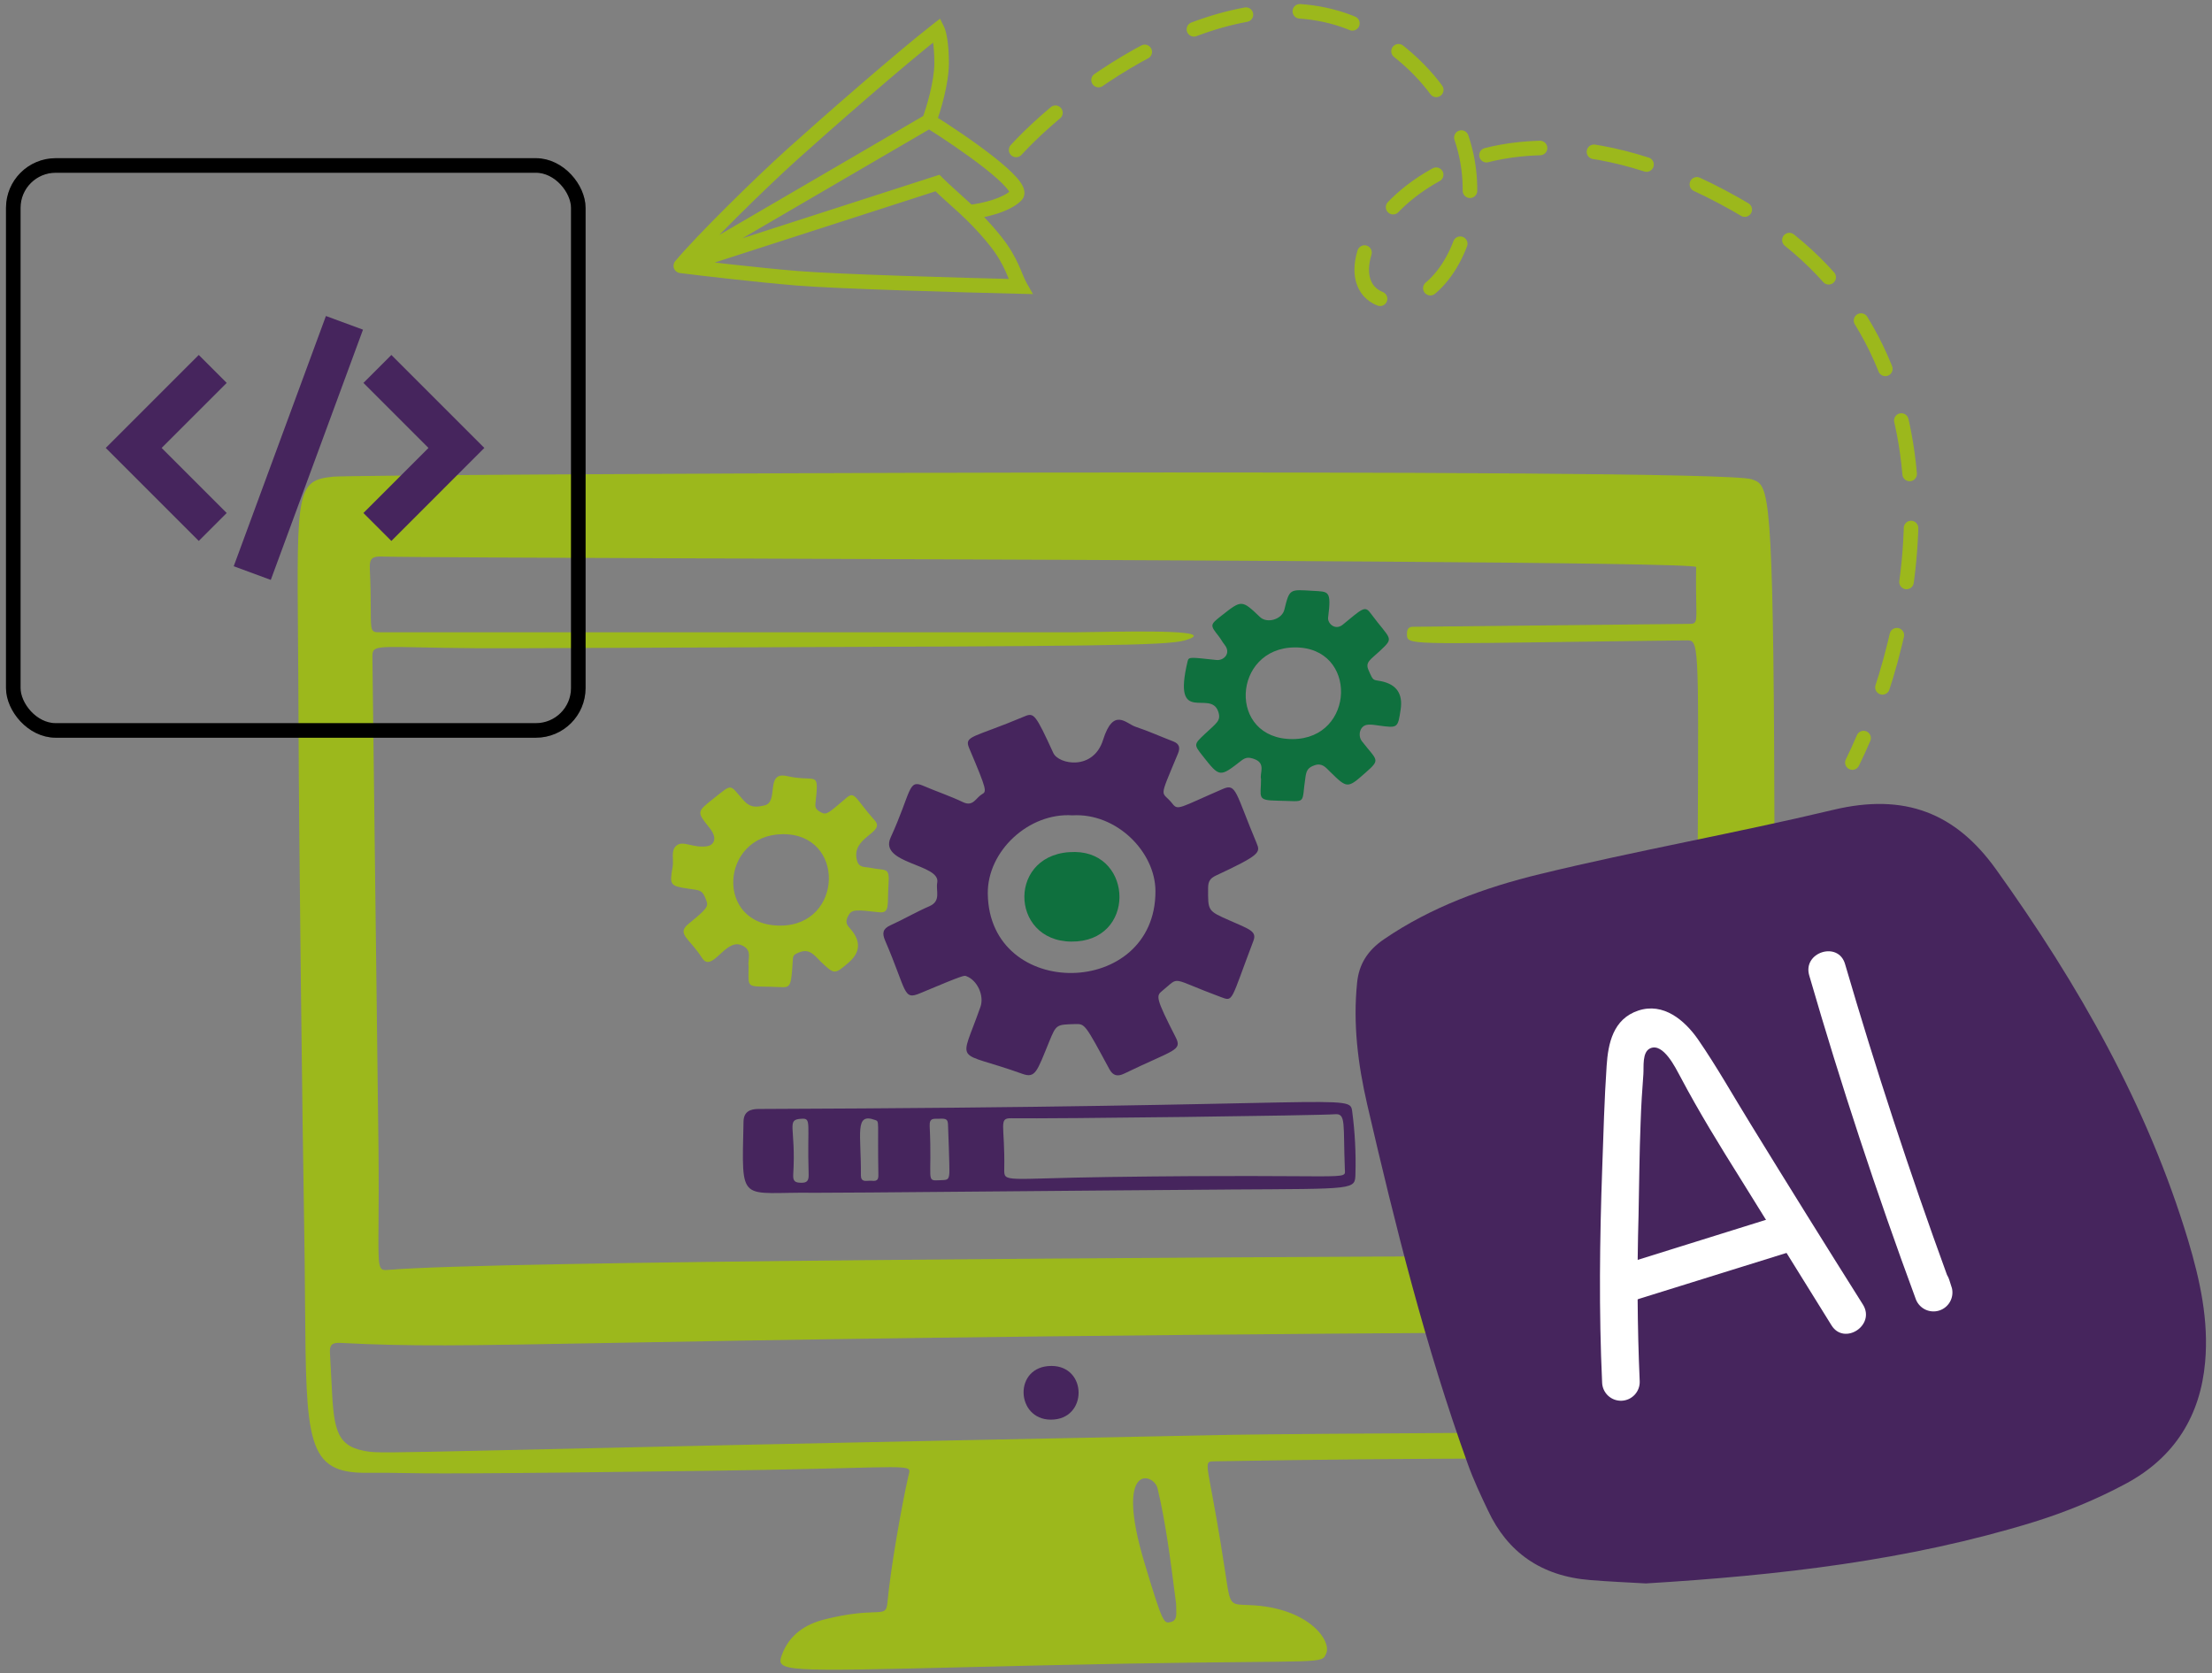
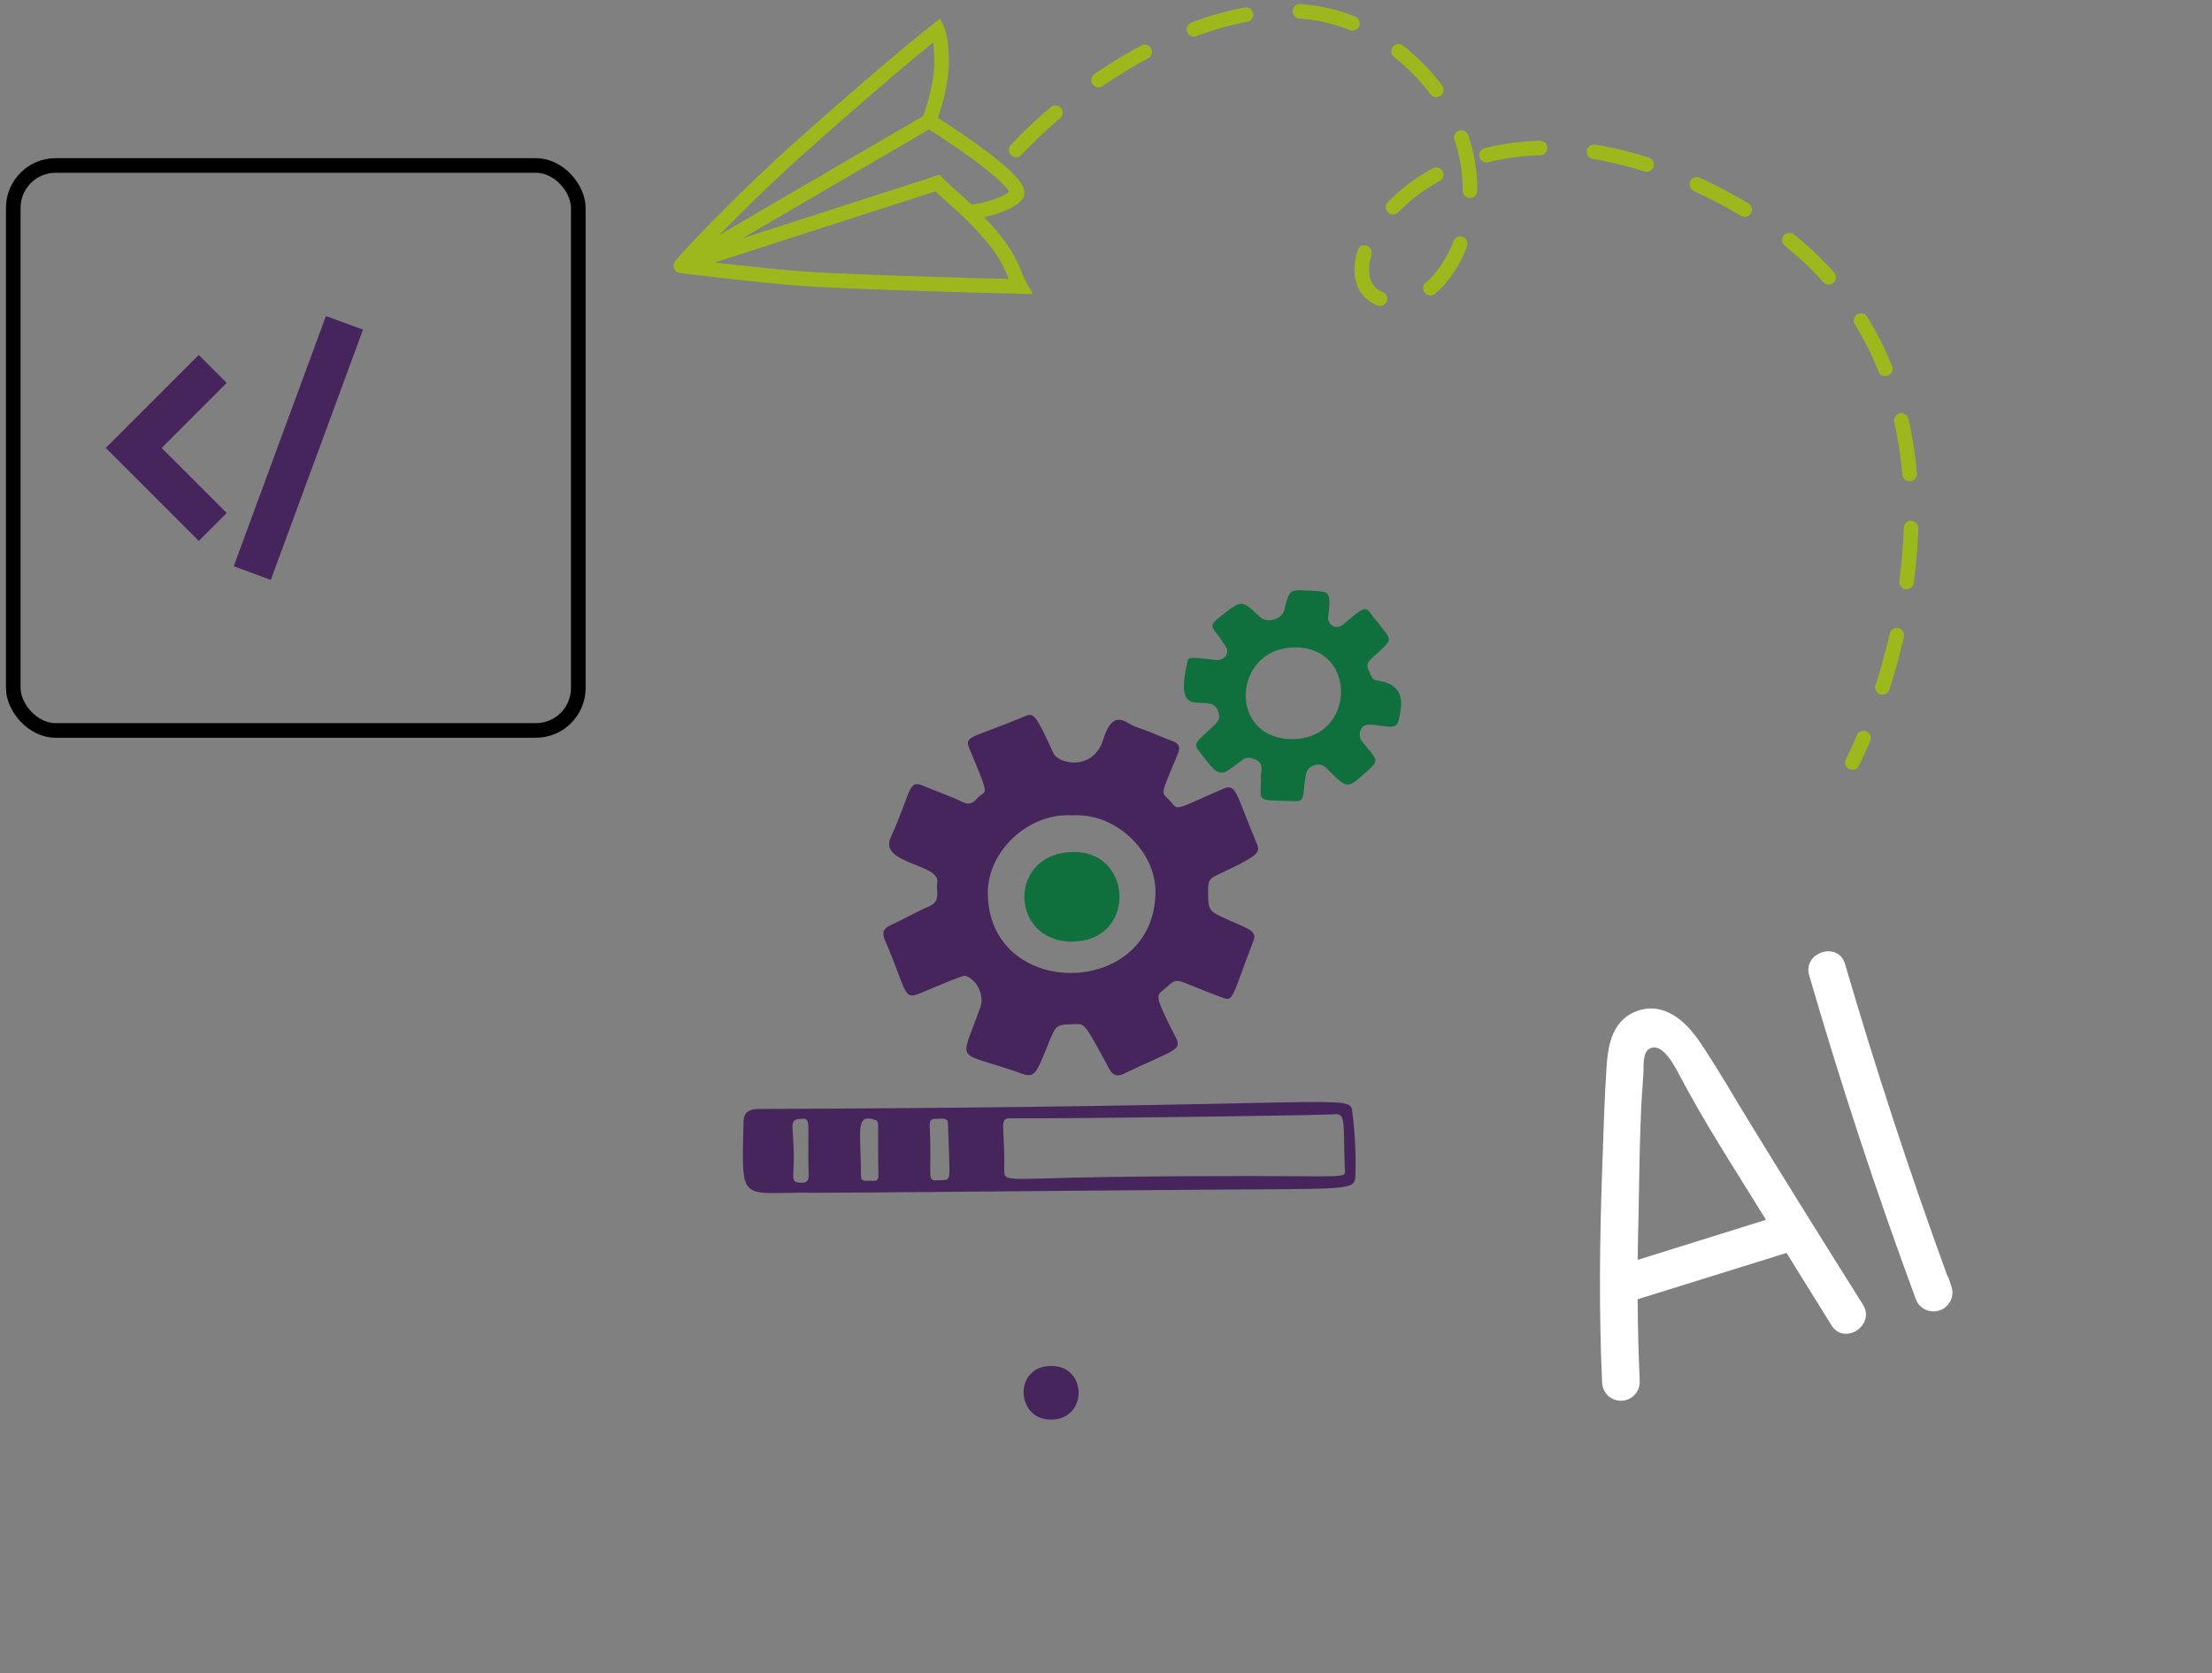
<svg xmlns="http://www.w3.org/2000/svg" width="152" height="115" viewBox="0 0 152 115" fill="none">
  <rect x="0" y="0" width="152" height="115" fill="#808080" stroke="none" />
  <path d="M72.216 97.562C69.786 97.562 69.623 93.871 72.252 93.871C74.736 93.871 74.754 97.562 72.216 97.562Z" fill="#46255D" />
  <path d="M84.507 81.747C76.615 81.796 57.101 81.989 55.994 81.971C50.759 81.887 50.969 82.902 51.092 77.073C51.106 76.383 51.567 76.213 52.12 76.211C92.937 76.064 92.754 75.108 92.92 76.4C93.106 77.805 93.18 79.224 93.141 80.642C93.107 81.781 93.268 81.692 84.507 81.746V81.747ZM69.499 76.849C68.582 76.835 69.066 77.28 69.008 80.35C68.991 81.299 69.024 80.985 76.235 80.885C93.061 80.652 92.445 81.178 92.413 80.35C92.29 77.229 92.508 76.505 91.733 76.573C90.737 76.661 72.455 76.894 69.498 76.849H69.499ZM65.143 77.284C65.13 76.924 65.026 76.852 64.517 76.883C64.201 76.903 63.855 76.78 63.884 77.384C64.07 81.173 63.586 81.155 64.565 81.109C65.064 81.085 65.206 81.133 65.236 80.609C65.258 80.203 65.15 77.463 65.143 77.285V77.284ZM59.156 80.747C59.152 81.264 59.504 81.143 59.757 81.143C60.01 81.126 60.368 81.281 60.359 80.764C60.292 76.97 60.455 77.085 60.137 76.969C58.705 76.448 59.18 77.884 59.157 80.747H59.156ZM54.507 80.729C54.478 81.213 54.681 81.273 55.045 81.282C55.44 81.291 55.581 81.161 55.567 80.712C55.457 77.143 55.788 76.844 55.077 76.883C53.985 76.944 54.711 77.419 54.507 80.729Z" fill="#46255D" />
  <path d="M67.374 69.191C67.643 68.417 67.155 67.361 66.401 67.084C66.257 67.032 66.343 66.947 63.233 68.255C62.044 68.755 62.343 68.168 60.821 64.636C60.605 64.132 60.66 63.828 61.181 63.591C62.083 63.182 62.945 62.675 63.864 62.278C64.692 61.918 64.295 61.216 64.404 60.658C64.656 59.362 60.373 59.38 61.2 57.561C62.641 54.394 62.388 53.547 63.432 53.997C64.35 54.392 65.285 54.701 66.186 55.131C66.87 55.456 67.068 54.822 67.464 54.59C67.805 54.391 67.852 54.37 66.6 51.421C66.225 50.539 66.878 50.721 70.417 49.226C71.048 48.959 71.163 49.096 72.379 51.746C72.741 52.536 75.127 52.986 75.799 50.846C76.512 48.575 77.383 49.731 78.031 49.945C78.912 50.236 79.761 50.624 80.624 50.953C81.039 51.113 81.112 51.386 80.947 51.782C79.561 55.119 79.813 54.266 80.57 55.238C80.947 55.723 81.054 55.505 84.044 54.212C84.961 53.815 84.897 54.479 86.347 57.937C86.619 58.586 86.614 58.742 83.557 60.17C83.163 60.354 83.019 60.566 83.017 61.016C83.007 62.601 82.978 62.589 84.474 63.248C85.876 63.865 86.377 64.002 86.131 64.652C84.534 68.853 84.764 68.843 83.899 68.523C80.304 67.193 81.138 67.061 79.866 68.091C79.438 68.438 79.4 68.568 80.785 71.277C81.265 72.216 80.683 72.118 77.257 73.778C76.808 73.997 76.483 73.941 76.231 73.473C74.559 70.375 74.556 70.359 73.891 70.377C72.577 70.413 72.584 70.398 72.09 71.601C71.255 73.639 71.154 74.121 70.254 73.797C65.538 72.101 65.935 73.311 67.374 69.188V69.191ZM73.692 56.032C70.704 55.834 67.841 58.48 67.877 61.414C67.967 68.794 79.425 68.632 79.398 61.234C79.388 58.533 76.715 55.852 73.691 56.032H73.692Z" fill="#46255D" />
-   <path d="M51.441 66.382C51.352 65.951 51.767 65.262 50.919 64.942C49.805 64.523 48.923 66.903 48.236 65.825C47.376 64.472 46.455 64.188 47.318 63.485C48.598 62.442 48.684 62.298 48.542 61.9C48.267 61.128 48.111 61.194 47.3 61.072C46.059 60.885 45.991 60.839 46.22 59.578C46.312 59.075 46.075 58.461 46.472 58.12C46.938 57.722 47.569 58.294 48.578 58.157C48.992 58.1 49.383 57.675 48.758 56.897C47.868 55.787 47.874 55.796 49.028 54.88C50.393 53.797 50.099 53.901 51.116 55.024C51.57 55.525 51.98 55.476 52.538 55.348C53.547 55.117 52.556 52.991 54.068 53.332C56.157 53.802 56.29 52.831 56.031 55.258C55.998 55.565 56.177 55.703 56.426 55.834C56.826 56.044 56.986 55.817 58.191 54.808C58.749 54.341 58.801 54.918 60.117 56.393C60.872 57.24 58.435 57.512 58.893 59.148C59.034 59.652 59.433 59.562 59.775 59.633C60.909 59.87 61.143 59.525 61.053 60.821C60.962 62.135 61.179 62.782 60.405 62.693C58.803 62.51 58.529 62.476 58.281 62.945C58.025 63.429 58.245 63.611 58.461 63.863C59.169 64.691 59.121 65.453 58.317 66.149C57.348 66.98 57.341 66.98 56.408 66.095C55.993 65.701 55.654 65.127 54.878 65.465C54.626 65.575 54.5 65.627 54.482 65.915C54.375 67.625 54.356 67.872 53.744 67.841C51.189 67.712 51.44 68.111 51.44 66.383L51.441 66.382ZM53.656 63.61C57.958 63.575 58.12 57.272 53.763 57.327C49.479 57.381 49.083 63.648 53.656 63.61Z" fill="#9CB81C" />
  <path d="M86.653 53.529C86.545 53.151 87.015 52.46 86.185 52.161C85.826 52.032 85.607 52.032 85.303 52.269C83.817 53.425 83.815 53.434 82.656 51.963C82.03 51.168 82.023 51.166 82.782 50.451C83.607 49.674 83.916 49.533 83.719 48.921C83.195 47.301 80.519 49.971 81.612 45.429C81.686 45.123 81.829 45.172 83.593 45.357C84.097 45.41 84.616 44.891 84.151 44.312C84.006 44.132 83.897 43.918 83.755 43.736C83.137 42.948 83.127 42.946 83.953 42.297C85.324 41.219 85.328 41.209 86.582 42.404C87.07 42.87 88.093 42.566 88.256 41.901C88.613 40.442 88.617 40.507 90.218 40.605C91.299 40.671 91.499 40.554 91.263 42.441C91.213 42.838 91.746 43.357 92.271 42.927C93.597 41.839 93.785 41.611 94.161 42.117C95.574 44.018 95.85 43.77 94.809 44.745C94.177 45.336 93.799 45.502 94.035 46.041C94.391 46.853 94.323 46.69 94.917 46.816C95.961 47.034 96.405 47.676 96.249 48.742C96.054 50.056 96.051 50.037 94.719 49.858C94.449 49.822 94.159 49.763 93.89 49.822C93.438 49.921 93.293 50.562 93.585 50.938C94.636 52.296 94.897 52.161 93.836 53.098C92.594 54.194 92.585 54.205 91.388 53.026C91.098 52.74 90.847 52.409 90.326 52.594C89.929 52.735 89.784 52.9 89.714 53.35C89.4 55.366 89.894 55.055 87.77 55.025C86.33 55.004 86.654 54.791 86.654 53.531L86.653 53.529ZM88.831 50.792C93.133 50.774 93.331 44.464 88.975 44.492C84.673 44.517 84.33 50.811 88.831 50.792Z" fill="#0F703E" />
  <path d="M73.62 64.708C69.318 64.673 69.228 58.493 73.872 58.551C77.904 58.602 78.066 64.744 73.62 64.708Z" fill="#0F703E" />
-   <path fill-rule="evenodd" clip-rule="evenodd" d="M101.38 100.238C96.59 100.254 90.713 100.298 83.502 100.424C83.292 100.428 83.15 100.422 83.069 100.489C82.773 100.733 83.273 101.943 84.204 108.111C84.401 109.418 84.461 109.929 84.745 110.139C84.954 110.293 85.283 110.283 85.879 110.307C89.893 110.465 91.508 112.736 91.135 113.619C91.096 113.713 91.065 113.79 91.017 113.855C90.621 114.388 89.045 114.044 71.639 114.448L66.589 114.568C53.752 114.879 53.298 114.89 53.727 113.727C54.239 112.344 55.329 111.619 56.698 111.28C58.388 110.861 59.403 110.824 60.018 110.802C60.766 110.775 60.923 110.769 60.982 110.128C61.2 107.751 61.966 103.43 62.422 101.432C62.463 101.254 62.516 101.123 62.478 101.031C62.317 100.634 60.495 100.914 48.939 101.073C31.756 101.309 29.202 101.261 27.521 101.229C26.883 101.217 26.37 101.207 25.231 101.217C21.054 101.25 21.037 99.107 20.961 89.511C20.949 87.574 20.926 85.638 20.893 83.701C20.784 77.778 20.535 57.077 20.515 49.966C20.508 47.691 20.493 45.721 20.479 44.014C20.396 33.688 20.391 33.006 22.909 32.757C24.529 32.596 118.082 32.112 120.37 32.937C120.48 32.977 120.584 33.011 120.68 33.06C121.651 33.551 121.888 35.493 121.942 59.169C121.187 59.062 119.715 59.157 116.656 59.265L116.664 57.706C116.729 44.002 116.729 43.997 115.888 44.008C98.855 44.205 96.944 44.379 96.713 43.837C96.684 43.769 96.683 43.687 96.68 43.594C96.666 43.063 96.938 43.067 97.247 43.072H97.328L116.05 42.874C116.59 42.874 116.588 42.803 116.561 41.477C116.55 40.906 116.533 40.101 116.553 38.967C116.559 38.633 79.013 38.491 52.267 38.389C38.674 38.338 27.871 38.297 26.203 38.247V38.248C25.627 38.23 25.379 38.356 25.411 39.04C25.472 40.361 25.476 41.288 25.478 41.939C25.483 43.4 25.483 43.463 26.131 43.45H74.017C74.327 43.447 74.755 43.441 75.255 43.433C78.285 43.382 83.918 43.286 81.402 44.012C80.127 44.38 74.713 44.4 51.715 44.485C47.024 44.502 41.6 44.522 35.331 44.548C27.541 44.581 25.97 44.242 25.663 44.719C25.584 44.842 25.589 45.018 25.592 45.268L26.006 78.805C26.032 81.169 26.019 82.88 26.009 84.115C25.985 87.319 25.985 87.328 26.726 87.266C33.934 86.659 81.717 86.409 105.073 86.308C104.553 88.277 104.092 90.017 103.682 91.566C69.782 91.778 52.142 92.102 41.648 92.295C31.758 92.477 28.216 92.542 23.395 92.287C22.8 92.256 22.638 92.431 22.674 93.007C22.714 93.652 22.743 94.24 22.769 94.776C22.927 98.005 22.991 99.321 25.014 99.704L25.202 99.738C26.452 99.956 27.782 99.719 84.564 98.606V98.605C86.829 98.561 94.227 98.511 101.85 98.464L101.38 100.238ZM80.423 111.477H80.424C80.857 111.389 80.843 111.027 80.826 110.547C80.822 110.443 80.82 110.339 80.819 110.235L80.752 109.713C80.445 107.31 80.093 104.56 79.541 102.279C79.289 101.235 76.55 100.425 78.641 107.391C79.9 111.584 79.974 111.569 80.423 111.477Z" fill="#9CB81C" />
-   <path d="M109.289 108.587C105.888 108.323 103.583 106.657 102.25 103.807C101.751 102.761 101.253 101.704 100.867 100.624C97.951 92.534 95.883 84.249 93.952 75.917C93.304 73.102 92.967 70.367 93.254 67.54C93.379 66.265 93.977 65.311 95.111 64.541C98.338 62.335 102.025 60.99 105.813 60.071C112.491 58.45 119.282 57.255 125.96 55.658C130.894 54.474 134.382 55.876 137.148 59.726C142.842 67.667 147.577 76.009 150.355 85.225C151.178 87.972 151.788 90.753 151.526 93.626C151.202 97.234 149.483 100.141 146.069 101.968C144.076 103.037 141.933 103.922 139.74 104.6C131.118 107.254 122.185 108.266 113.102 108.817C111.868 108.748 110.573 108.691 109.277 108.587H109.289Z" fill="#46255D" />
  <path d="M122.679 83.415L111.154 87.013C110.828 87.117 110.556 87.346 110.398 87.65C110.241 87.954 110.211 88.309 110.315 88.635C110.419 88.962 110.648 89.234 110.952 89.391C111.256 89.548 111.611 89.578 111.937 89.475L123.465 85.885C123.766 85.761 124.01 85.528 124.148 85.232C124.285 84.936 124.307 84.6 124.208 84.289C124.109 83.978 123.897 83.716 123.614 83.554C123.331 83.392 122.997 83.342 122.679 83.415Z" fill="white" />
  <path d="M128.015 89.657C125.428 85.552 122.865 81.432 120.326 77.299C119.119 75.347 117.982 73.315 116.682 71.431C115.761 70.109 114.301 68.872 112.572 69.451C110.843 70.029 110.504 71.713 110.402 73.236C110.242 75.575 110.183 77.929 110.099 80.263C109.924 85.183 109.864 90.104 110.092 95.02C110.098 95.19 110.138 95.357 110.209 95.511C110.28 95.665 110.381 95.804 110.505 95.919C110.63 96.034 110.776 96.124 110.935 96.183C111.094 96.241 111.264 96.268 111.433 96.262C111.603 96.255 111.77 96.215 111.924 96.144C112.078 96.073 112.216 95.972 112.332 95.848C112.447 95.723 112.537 95.577 112.595 95.418C112.654 95.259 112.681 95.09 112.674 94.92C112.507 91.128 112.487 87.29 112.594 83.545C112.641 81.396 112.651 79.249 112.738 77.107C112.774 76.009 112.841 74.921 112.926 73.827C112.967 73.324 112.822 72.293 113.405 72.04C114.3 71.65 115.148 73.409 115.447 73.958C116.751 76.427 118.16 78.709 119.625 81.049C121.7 84.389 123.775 87.731 125.851 91.076C126.724 92.49 128.899 91.077 128.015 89.657Z" fill="white" />
  <path d="M133.79 87.614C131.226 80.579 128.891 73.459 126.785 66.253C126.324 64.65 123.853 65.436 124.324 67.036C126.502 74.552 128.948 81.98 131.661 89.32C131.785 89.621 132.019 89.865 132.314 90.003C132.61 90.14 132.946 90.162 133.257 90.063C133.568 89.964 133.83 89.752 133.992 89.469C134.154 89.186 134.204 88.852 134.131 88.534L133.942 87.941C133.905 87.826 133.854 87.716 133.79 87.614Z" fill="white" />
  <path d="M17.334 39.383L23.67 22.186" stroke="#46255D" stroke-width="2.715" />
  <rect x="0.912" y="11.371" width="38.827" height="38.827" rx="2.914" stroke="black" />
  <rect x="0.912" y="11.371" width="38.827" height="38.827" rx="2.914" stroke="black" stroke-opacity="0.2" />
-   <path d="M25.933 25.354L31.363 30.784L25.933 36.215" stroke="#46255D" stroke-width="2.715" />
  <path d="M14.618 25.354L9.187 30.784L14.618 36.215" stroke="#46255D" stroke-width="2.715" />
  <path d="M69.824 10.303C74.186 5.561 86.21 -3.068 94.858 2.621C105.668 9.733 99.978 22.535 94.858 20.543C89.737 18.552 100.263 2.621 120.176 14.569C136.107 24.128 131.555 43.775 127.288 52.404" stroke="#9CB81C" stroke-linecap="round" stroke-dasharray="3.72 3.72" />
  <path d="M64.419 2.053L64.866 1.829L64.594 1.284L64.112 1.658L64.419 2.053ZM46.782 18.268L46.398 17.948C46.281 18.088 46.249 18.281 46.317 18.451C46.384 18.621 46.538 18.741 46.72 18.764L46.782 18.268ZM66.64 14.073C66.365 14.103 66.168 14.35 66.198 14.625C66.229 14.899 66.476 15.097 66.75 15.067L66.64 14.073ZM64.419 12.578L64.773 12.225L64.557 12.009L64.266 12.102L64.419 12.578ZM68.402 16.561L68.011 16.873L68.402 16.561ZM70.109 19.69L70.097 20.19L70.982 20.211L70.543 19.442L70.109 19.69ZM63.85 8.311L64.318 8.487C64.608 7.716 65.204 5.788 65.204 4.329H64.704H64.204C64.204 5.6 63.662 7.389 63.382 8.136L63.85 8.311ZM64.704 4.329H65.204C65.204 3.623 65.155 3.075 65.091 2.672C65.029 2.283 64.949 1.994 64.866 1.829L64.419 2.053L63.972 2.276C63.972 2.276 63.977 2.287 63.987 2.315C63.996 2.342 64.008 2.378 64.021 2.426C64.047 2.522 64.076 2.655 64.103 2.828C64.158 3.173 64.204 3.668 64.204 4.329H64.704ZM64.419 2.053L64.112 1.658C61.536 3.662 56.403 8.168 54.128 10.215L54.463 10.587L54.797 10.959C57.074 8.91 62.182 4.426 64.726 2.447L64.419 2.053ZM54.463 10.587L54.128 10.215C51.847 12.268 47.843 16.213 46.398 17.948L46.782 18.268L47.166 18.588C48.565 16.909 52.527 13.002 54.797 10.959L54.463 10.587ZM46.782 18.268L47.034 18.7C47.047 18.692 47.06 18.684 47.073 18.677C47.086 18.669 47.099 18.662 47.112 18.654C47.125 18.646 47.138 18.639 47.151 18.631C47.164 18.623 47.177 18.616 47.191 18.608C47.204 18.601 47.217 18.593 47.23 18.585C47.243 18.578 47.256 18.57 47.27 18.562C47.283 18.554 47.296 18.547 47.309 18.539C47.322 18.531 47.336 18.524 47.349 18.516C47.362 18.508 47.375 18.5 47.389 18.493C47.402 18.485 47.415 18.477 47.428 18.469C47.442 18.462 47.455 18.454 47.468 18.446C47.482 18.438 47.495 18.431 47.508 18.423C47.526 18.412 47.571 18.387 47.589 18.376C47.602 18.368 47.615 18.36 47.629 18.353C47.642 18.345 47.656 18.337 47.669 18.329C47.682 18.321 47.696 18.313 47.709 18.305C47.723 18.298 47.736 18.29 47.75 18.282C47.781 18.264 47.8 18.253 47.831 18.235C47.845 18.227 47.858 18.219 47.872 18.211C47.885 18.203 47.899 18.195 47.913 18.187C47.926 18.179 47.94 18.171 47.953 18.163C47.967 18.155 47.981 18.147 47.994 18.139C47.999 18.137 48.071 18.095 48.076 18.092C48.09 18.084 48.104 18.076 48.117 18.068C48.131 18.06 48.145 18.052 48.158 18.044C48.172 18.036 48.186 18.027 48.2 18.02C48.214 18.012 48.227 18.003 48.241 17.995C48.255 17.987 48.269 17.979 48.282 17.971C48.296 17.963 48.31 17.955 48.324 17.947C48.338 17.939 48.352 17.931 48.365 17.923C48.379 17.915 48.393 17.907 48.407 17.899C48.421 17.891 48.435 17.883 48.449 17.874C48.462 17.866 48.476 17.858 48.49 17.85C48.504 17.842 48.518 17.834 48.532 17.826C48.546 17.818 48.56 17.809 48.574 17.801C48.622 17.773 48.61 17.78 48.658 17.752C48.743 17.702 48.908 17.606 48.995 17.555C49.009 17.547 49.024 17.539 49.038 17.531C49.052 17.522 49.066 17.514 49.08 17.506C49.123 17.481 49.123 17.481 49.166 17.456C49.251 17.406 49.251 17.407 49.337 17.356C49.351 17.348 49.365 17.34 49.379 17.331C49.394 17.323 49.408 17.315 49.422 17.306C49.435 17.299 49.496 17.263 49.508 17.256C49.523 17.248 49.537 17.239 49.551 17.231C49.566 17.223 49.58 17.214 49.594 17.206C49.609 17.198 49.623 17.189 49.638 17.181C49.652 17.172 49.666 17.164 49.681 17.155C49.695 17.147 49.71 17.139 49.724 17.13C49.739 17.122 49.753 17.113 49.767 17.105C49.822 17.073 49.8 17.086 49.854 17.054C49.869 17.046 49.883 17.038 49.898 17.029C49.912 17.021 49.927 17.012 49.941 17.004C49.956 16.995 49.97 16.987 49.985 16.978C49.999 16.97 50.014 16.961 50.028 16.953C50.043 16.945 50.057 16.936 50.072 16.927C50.086 16.919 50.101 16.91 50.115 16.902C50.13 16.894 50.145 16.885 50.159 16.877C50.174 16.868 50.188 16.86 50.203 16.851C50.27 16.812 50.31 16.788 50.378 16.749C50.393 16.74 50.407 16.732 50.422 16.723C50.437 16.715 50.451 16.706 50.466 16.698C50.48 16.689 50.495 16.68 50.51 16.672C50.524 16.663 50.539 16.655 50.554 16.646C50.568 16.638 50.583 16.629 50.598 16.621C50.612 16.612 50.627 16.604 50.642 16.595C50.685 16.57 50.687 16.569 50.73 16.544C50.745 16.535 50.76 16.526 50.774 16.518C50.789 16.509 50.804 16.5 50.818 16.492C50.833 16.483 50.848 16.475 50.863 16.466C50.877 16.458 50.892 16.449 50.907 16.44C50.922 16.432 50.936 16.423 50.951 16.415C50.966 16.406 50.981 16.397 50.995 16.389C51.01 16.38 51.025 16.372 51.04 16.363C51.054 16.354 51.069 16.346 51.084 16.337C51.111 16.321 51.234 16.249 51.262 16.233C51.276 16.225 51.291 16.216 51.306 16.207C51.321 16.199 51.336 16.19 51.351 16.181C51.365 16.173 51.38 16.164 51.395 16.155C51.41 16.147 51.425 16.138 51.44 16.13C51.475 16.109 51.582 16.046 51.618 16.026C51.633 16.017 51.648 16.008 51.663 15.999C51.677 15.991 51.692 15.982 51.707 15.973C51.722 15.965 51.737 15.956 51.752 15.947C51.767 15.939 51.782 15.93 51.797 15.921C51.811 15.913 51.826 15.904 51.841 15.895C51.856 15.887 51.871 15.878 51.886 15.869C51.901 15.861 51.916 15.852 51.931 15.843C51.946 15.835 51.96 15.826 51.975 15.817C51.99 15.808 52.005 15.8 52.02 15.791C52.035 15.782 52.05 15.774 52.065 15.765C52.077 15.758 52.142 15.72 52.154 15.713C52.169 15.704 52.184 15.695 52.199 15.687C52.214 15.678 52.229 15.669 52.244 15.66C52.259 15.652 52.274 15.643 52.289 15.634C52.304 15.626 52.319 15.617 52.333 15.608C52.348 15.6 52.363 15.591 52.378 15.582C52.393 15.573 52.408 15.565 52.423 15.556C52.438 15.547 52.453 15.539 52.468 15.53C52.483 15.521 52.498 15.512 52.513 15.504C52.528 15.495 52.543 15.486 52.557 15.477C52.572 15.469 52.587 15.46 52.602 15.451C52.617 15.443 52.632 15.434 52.647 15.425C52.662 15.416 52.677 15.408 52.692 15.399C52.707 15.39 52.722 15.382 52.737 15.373C52.752 15.364 52.767 15.355 52.782 15.347C52.797 15.338 52.812 15.329 52.827 15.32C52.842 15.312 52.856 15.303 52.871 15.294C52.886 15.286 52.901 15.277 52.916 15.268C52.931 15.259 52.946 15.251 52.961 15.242C52.976 15.233 52.991 15.225 53.006 15.216C53.021 15.207 53.036 15.198 53.051 15.19C53.066 15.181 53.081 15.172 53.096 15.164C53.111 15.155 53.126 15.146 53.141 15.137C53.155 15.129 53.17 15.12 53.185 15.111C53.2 15.103 53.215 15.094 53.23 15.085C53.245 15.076 53.26 15.068 53.275 15.059C53.29 15.05 53.305 15.042 53.32 15.033C53.335 15.024 53.35 15.015 53.364 15.007C53.38 14.998 53.394 14.989 53.409 14.981C53.424 14.972 53.439 14.963 53.454 14.954C53.469 14.946 53.484 14.937 53.499 14.928C53.514 14.92 53.529 14.911 53.544 14.902C53.559 14.893 53.574 14.885 53.588 14.876C53.603 14.867 53.618 14.859 53.633 14.85C53.648 14.841 53.663 14.833 53.678 14.824C53.693 14.815 53.708 14.806 53.723 14.798C53.738 14.789 53.752 14.78 53.767 14.772C53.782 14.763 53.797 14.754 53.812 14.746C53.827 14.737 53.842 14.728 53.857 14.72C53.918 14.684 53.885 14.703 53.946 14.668C54.013 14.629 54.058 14.602 54.125 14.563C54.139 14.555 54.154 14.546 54.169 14.537C54.184 14.529 54.199 14.52 54.214 14.511C54.228 14.503 54.243 14.494 54.258 14.485C54.273 14.477 54.288 14.468 54.303 14.459C54.318 14.451 54.332 14.442 54.347 14.434C54.362 14.425 54.377 14.416 54.392 14.408C54.407 14.399 54.421 14.39 54.436 14.382C54.451 14.373 54.466 14.364 54.481 14.356C54.528 14.328 54.522 14.331 54.569 14.304C54.584 14.295 54.599 14.287 54.614 14.278C54.629 14.269 54.643 14.261 54.658 14.252C54.673 14.243 54.688 14.235 54.702 14.226C54.717 14.218 54.732 14.209 54.747 14.2C54.761 14.192 54.776 14.183 54.791 14.175C54.806 14.166 54.82 14.157 54.835 14.149C54.85 14.14 54.865 14.132 54.879 14.123C54.894 14.114 54.909 14.106 54.923 14.097C54.938 14.089 54.953 14.08 54.968 14.072C54.982 14.063 54.997 14.054 55.012 14.046C55.026 14.037 55.041 14.029 55.056 14.02C55.071 14.011 55.085 14.003 55.1 13.994C55.15 13.965 55.138 13.972 55.188 13.943C55.235 13.916 55.317 13.868 55.364 13.841C55.378 13.832 55.393 13.824 55.407 13.815C55.422 13.807 55.437 13.798 55.451 13.79C55.466 13.781 55.48 13.773 55.495 13.764C55.509 13.755 55.524 13.747 55.538 13.739C55.553 13.73 55.568 13.722 55.582 13.713C55.597 13.705 55.611 13.696 55.626 13.688C55.672 13.661 55.666 13.664 55.713 13.637C55.777 13.599 55.823 13.573 55.887 13.535C55.901 13.527 55.916 13.519 55.93 13.51C55.944 13.502 55.959 13.493 55.973 13.485C55.988 13.476 56.002 13.468 56.017 13.46C56.031 13.451 56.045 13.443 56.06 13.434C56.074 13.426 56.089 13.418 56.103 13.409C56.117 13.401 56.132 13.393 56.146 13.384C56.16 13.376 56.175 13.367 56.189 13.359C56.203 13.351 56.218 13.342 56.232 13.334C56.317 13.284 56.319 13.284 56.404 13.234C56.418 13.226 56.432 13.217 56.446 13.209C56.461 13.201 56.475 13.192 56.489 13.184C56.503 13.176 56.517 13.168 56.532 13.159C56.546 13.151 56.56 13.143 56.574 13.134C56.589 13.126 56.603 13.118 56.617 13.11C56.631 13.101 56.645 13.093 56.659 13.085C56.674 13.076 56.688 13.068 56.702 13.06C56.716 13.052 56.73 13.043 56.744 13.035C56.758 13.027 56.773 13.019 56.787 13.011C56.801 13.002 56.815 12.994 56.829 12.986C56.843 12.978 56.857 12.969 56.871 12.961C56.885 12.953 56.899 12.945 56.913 12.937C56.958 12.911 56.953 12.914 56.997 12.888C57.011 12.879 57.025 12.871 57.039 12.863C57.053 12.855 57.067 12.847 57.081 12.839C57.095 12.831 57.109 12.822 57.123 12.814C57.137 12.806 57.151 12.798 57.165 12.79C57.183 12.779 57.23 12.752 57.248 12.741C57.262 12.733 57.276 12.725 57.29 12.717C57.304 12.709 57.318 12.701 57.331 12.693C57.357 12.678 57.389 12.659 57.414 12.644C57.457 12.619 57.454 12.621 57.497 12.596C57.511 12.588 57.525 12.58 57.538 12.572C57.552 12.564 57.566 12.556 57.579 12.548C57.593 12.54 57.607 12.532 57.62 12.524C57.634 12.516 57.648 12.508 57.661 12.5C57.71 12.472 57.695 12.481 57.743 12.453C57.792 12.424 57.776 12.433 57.825 12.405C57.838 12.397 57.852 12.389 57.865 12.381C57.879 12.373 57.892 12.365 57.906 12.357C57.919 12.35 57.933 12.342 57.947 12.334C57.96 12.326 57.974 12.318 57.987 12.31C58.023 12.289 58.032 12.284 58.068 12.263C58.081 12.255 58.094 12.248 58.108 12.24C58.121 12.232 58.135 12.224 58.148 12.216C58.178 12.199 58.197 12.188 58.228 12.17C58.241 12.162 58.255 12.154 58.268 12.146C58.281 12.139 58.294 12.131 58.308 12.123C58.321 12.116 58.334 12.108 58.347 12.1C58.361 12.092 58.374 12.085 58.387 12.077C58.4 12.069 58.413 12.062 58.427 12.054C58.44 12.046 58.453 12.039 58.466 12.031C58.479 12.023 58.492 12.015 58.505 12.008C58.519 12 58.532 11.992 58.545 11.985C58.603 11.951 58.643 11.927 58.701 11.894C58.714 11.886 58.727 11.879 58.74 11.871C58.753 11.863 58.766 11.856 58.779 11.848C58.792 11.841 58.805 11.833 58.818 11.826C58.831 11.818 58.843 11.811 58.856 11.803C58.904 11.775 58.962 11.741 59.01 11.714C59.023 11.706 59.035 11.699 59.048 11.691C59.061 11.684 59.074 11.677 59.086 11.669C59.099 11.662 59.111 11.654 59.124 11.647C59.137 11.639 59.15 11.632 59.162 11.625C59.175 11.617 59.187 11.61 59.2 11.603C59.212 11.595 59.225 11.588 59.238 11.581C59.25 11.573 59.263 11.566 59.275 11.559C59.288 11.552 59.3 11.544 59.313 11.537C59.393 11.49 59.382 11.496 59.462 11.45C59.474 11.443 59.487 11.435 59.499 11.428C59.511 11.421 59.524 11.414 59.536 11.407C59.548 11.4 59.56 11.392 59.573 11.385C59.585 11.378 59.597 11.371 59.609 11.364C59.613 11.362 59.679 11.323 59.683 11.321C59.695 11.314 59.707 11.307 59.719 11.3C59.731 11.293 59.743 11.286 59.755 11.279C59.783 11.263 59.801 11.252 59.828 11.236C59.84 11.229 59.852 11.223 59.864 11.216C59.876 11.209 59.888 11.202 59.9 11.195C59.918 11.184 59.953 11.163 59.971 11.153C59.983 11.146 59.995 11.139 60.007 11.132C60.019 11.125 60.03 11.118 60.042 11.111C60.058 11.102 60.167 11.038 60.183 11.029C60.195 11.023 60.206 11.016 60.218 11.009C60.23 11.002 60.241 10.995 60.253 10.989C60.264 10.982 60.276 10.975 60.287 10.968C60.299 10.962 60.31 10.955 60.322 10.948C60.334 10.941 60.345 10.935 60.356 10.928C60.368 10.921 60.379 10.915 60.391 10.908C60.418 10.892 60.432 10.884 60.459 10.868C60.471 10.862 60.482 10.855 60.493 10.848C60.505 10.842 60.516 10.835 60.527 10.829C60.538 10.822 60.55 10.815 60.561 10.809C60.572 10.802 60.583 10.796 60.594 10.789C60.602 10.785 60.654 10.755 60.661 10.75C60.672 10.744 60.684 10.737 60.695 10.731C60.706 10.724 60.717 10.718 60.728 10.711C60.761 10.692 60.761 10.692 60.794 10.673C60.805 10.666 60.816 10.66 60.827 10.654C60.838 10.647 60.849 10.641 60.859 10.635C60.87 10.628 60.881 10.622 60.892 10.616C60.903 10.609 60.913 10.603 60.924 10.597C60.947 10.584 60.967 10.572 60.989 10.559C60.999 10.553 61.01 10.547 61.021 10.54C61.032 10.534 61.042 10.528 61.053 10.522C61.063 10.516 61.074 10.509 61.085 10.503C61.095 10.497 61.106 10.491 61.116 10.485C61.127 10.479 61.137 10.473 61.148 10.466C61.158 10.46 61.169 10.454 61.179 10.448C61.19 10.442 61.2 10.436 61.211 10.43C61.221 10.424 61.231 10.418 61.242 10.412C61.296 10.38 61.311 10.371 61.365 10.34C61.374 10.335 61.417 10.309 61.426 10.304C61.439 10.296 61.473 10.277 61.486 10.269C61.562 10.225 61.648 10.175 61.722 10.132C61.731 10.126 61.741 10.12 61.75 10.115C61.76 10.109 61.77 10.104 61.779 10.098C61.789 10.093 61.798 10.087 61.808 10.082C61.817 10.076 61.827 10.07 61.836 10.065C61.846 10.059 61.855 10.054 61.864 10.049C61.874 10.043 61.883 10.038 61.892 10.032C61.902 10.026 61.938 10.005 61.948 10C61.957 9.994 61.967 9.989 61.976 9.983C61.985 9.978 61.994 9.973 62.003 9.967C62.012 9.962 62.022 9.957 62.031 9.951C62.04 9.946 62.049 9.941 62.058 9.936C62.067 9.93 62.076 9.925 62.085 9.92C62.094 9.915 62.103 9.909 62.112 9.904C62.159 9.876 62.118 9.901 62.165 9.873C62.174 9.868 62.183 9.863 62.192 9.858C62.2 9.852 62.209 9.847 62.218 9.842C62.227 9.837 62.235 9.832 62.244 9.827C62.253 9.822 62.261 9.817 62.27 9.812C62.279 9.807 62.287 9.802 62.296 9.797C62.305 9.792 62.313 9.787 62.322 9.782C62.33 9.777 62.339 9.772 62.347 9.767C62.356 9.762 62.364 9.757 62.373 9.752C62.641 9.595 62.886 9.452 63.098 9.329C63.123 9.314 63.231 9.251 63.252 9.239C63.281 9.222 63.26 9.234 63.289 9.218C63.295 9.214 63.301 9.211 63.307 9.207C63.313 9.204 63.319 9.2 63.325 9.197C63.364 9.174 63.321 9.199 63.36 9.176C63.362 9.175 63.393 9.157 63.394 9.156C63.407 9.149 63.415 9.144 63.428 9.136C63.433 9.133 63.439 9.13 63.444 9.127C63.45 9.124 63.455 9.12 63.461 9.117C63.471 9.112 63.483 9.104 63.493 9.098C63.498 9.095 63.504 9.092 63.509 9.089C63.514 9.086 63.519 9.083 63.524 9.08C63.548 9.066 63.562 9.058 63.585 9.045C63.604 9.034 63.595 9.039 63.614 9.028C63.619 9.025 63.623 9.022 63.628 9.02C63.633 9.017 63.638 9.014 63.642 9.011C63.691 8.983 63.703 8.976 63.747 8.95C63.784 8.928 63.807 8.915 63.84 8.896C63.897 8.863 63.945 8.835 63.984 8.812C63.985 8.811 63.996 8.805 63.998 8.804C64.032 8.784 63.977 8.816 64.011 8.796C64.013 8.795 64.015 8.794 64.017 8.792C64.019 8.791 64.022 8.79 64.024 8.789C64.025 8.788 64.028 8.787 64.029 8.786C64.031 8.784 64.033 8.783 64.035 8.782C64.07 8.762 64.012 8.796 64.046 8.776C64.05 8.773 64.051 8.773 64.055 8.77C64.059 8.768 64.07 8.762 64.072 8.761C64.112 8.737 64.06 8.768 64.095 8.747C64.095 8.747 64.096 8.747 64.096 8.746C64.097 8.746 64.097 8.746 64.098 8.746C64.098 8.745 64.099 8.745 64.099 8.745C64.1 8.745 64.1 8.744 64.1 8.744C64.101 8.744 64.101 8.744 64.101 8.744C64.101 8.744 64.102 8.743 64.102 8.743C64.102 8.743 64.102 8.743 64.102 8.743C64.102 8.743 64.102 8.743 63.85 8.311C63.598 7.879 63.598 7.879 63.598 7.879C63.598 7.879 63.598 7.879 63.598 7.88C63.596 7.881 63.599 7.879 63.596 7.88C63.593 7.883 63.598 7.879 63.594 7.882C63.594 7.882 63.593 7.882 63.593 7.883C63.592 7.883 63.591 7.883 63.591 7.884C63.587 7.886 63.577 7.892 63.568 7.897C63.567 7.898 63.566 7.898 63.564 7.899C63.563 7.9 63.562 7.901 63.56 7.901C63.559 7.902 63.557 7.903 63.556 7.904C63.555 7.905 63.553 7.906 63.551 7.907C63.55 7.907 63.534 7.917 63.531 7.918C63.526 7.921 63.525 7.922 63.52 7.925C63.491 7.942 63.536 7.916 63.507 7.932C63.502 7.935 63.486 7.945 63.48 7.948C63.457 7.962 63.377 8.009 63.336 8.033C63.332 8.035 63.328 8.037 63.325 8.039C63.321 8.041 63.318 8.043 63.314 8.045C63.31 8.047 63.306 8.05 63.303 8.052C63.299 8.054 63.295 8.056 63.291 8.058C63.275 8.068 63.261 8.076 63.243 8.086C63.212 8.105 63.225 8.097 63.193 8.116C63.152 8.14 63.18 8.123 63.138 8.148C63.115 8.161 63.048 8.201 63.02 8.216C62.977 8.241 62.937 8.265 62.89 8.292C62.885 8.295 62.861 8.309 62.856 8.312C62.85 8.316 62.844 8.319 62.838 8.323C62.833 8.326 62.827 8.329 62.821 8.333C62.797 8.347 62.809 8.34 62.785 8.354C62.767 8.364 62.767 8.364 62.748 8.375C62.719 8.392 62.703 8.402 62.673 8.419C62.657 8.428 62.649 8.433 62.634 8.442C62.619 8.451 62.61 8.456 62.594 8.465C62.588 8.469 62.581 8.473 62.574 8.477C62.568 8.481 62.561 8.484 62.554 8.488C62.547 8.492 62.541 8.496 62.534 8.5C62.527 8.504 62.52 8.508 62.513 8.512C62.506 8.516 62.499 8.52 62.492 8.524C62.486 8.528 62.478 8.533 62.471 8.537C62.465 8.541 62.458 8.545 62.45 8.549C62.443 8.553 62.436 8.557 62.429 8.561C62.422 8.565 62.415 8.57 62.408 8.574C62.401 8.578 62.393 8.582 62.386 8.586C62.379 8.591 62.372 8.595 62.364 8.599C62.357 8.603 62.35 8.608 62.342 8.612C62.335 8.616 62.328 8.62 62.32 8.625C62.313 8.629 62.306 8.633 62.298 8.638C62.251 8.665 62.3 8.637 62.253 8.664C62.245 8.669 62.238 8.673 62.23 8.677C62.222 8.682 62.215 8.686 62.207 8.691C62.2 8.695 62.192 8.7 62.184 8.704C62.176 8.709 62.169 8.713 62.161 8.718C62.153 8.722 62.145 8.727 62.137 8.732C62.13 8.736 62.122 8.741 62.114 8.745C62.106 8.75 62.098 8.755 62.09 8.759C62.082 8.764 62.074 8.768 62.066 8.773C62.058 8.778 62.05 8.782 62.042 8.787C62.034 8.792 62.026 8.797 62.018 8.801C62.01 8.806 62.001 8.811 61.993 8.816C61.985 8.82 61.977 8.825 61.969 8.83C61.96 8.835 61.928 8.854 61.919 8.859C61.911 8.864 61.902 8.869 61.894 8.874C61.886 8.878 61.877 8.883 61.869 8.888C61.824 8.915 61.812 8.921 61.766 8.948C61.72 8.975 61.708 8.982 61.661 9.009C61.653 9.014 61.644 9.02 61.635 9.025C61.626 9.03 61.617 9.035 61.608 9.04C61.599 9.046 61.59 9.051 61.581 9.056C61.572 9.061 61.563 9.067 61.554 9.072C61.52 9.092 61.48 9.115 61.444 9.136C61.378 9.174 61.399 9.162 61.332 9.201C61.323 9.207 61.313 9.212 61.304 9.218C61.294 9.223 61.285 9.229 61.275 9.234C61.25 9.249 61.243 9.253 61.218 9.268C61.205 9.275 61.173 9.294 61.16 9.302C61.108 9.332 61.153 9.306 61.101 9.336C61.071 9.354 61.013 9.387 60.982 9.405C60.633 9.609 60.348 9.775 59.955 10.004C59.943 10.012 59.9 10.037 59.887 10.044C59.881 10.047 59.824 10.081 59.818 10.084C59.807 10.091 59.795 10.098 59.783 10.105C59.772 10.111 59.76 10.118 59.749 10.125C59.737 10.132 59.726 10.138 59.714 10.145C59.702 10.152 59.691 10.159 59.679 10.165C59.667 10.172 59.656 10.179 59.644 10.186C59.632 10.193 59.621 10.2 59.609 10.207C59.597 10.213 59.585 10.22 59.574 10.227C59.562 10.234 59.55 10.241 59.538 10.248C59.526 10.255 59.515 10.261 59.503 10.268C59.491 10.275 59.479 10.282 59.467 10.289C59.431 10.31 59.432 10.31 59.396 10.331C59.384 10.338 59.372 10.345 59.36 10.352C59.348 10.359 59.336 10.366 59.324 10.373C59.312 10.38 59.3 10.387 59.288 10.394C59.276 10.401 59.264 10.408 59.252 10.415C59.239 10.422 59.227 10.429 59.215 10.436C59.203 10.443 59.191 10.45 59.179 10.457C59.172 10.461 59.112 10.496 59.106 10.5C59.093 10.507 59.081 10.514 59.069 10.521C59.057 10.529 59.044 10.536 59.032 10.543C59.02 10.55 59.007 10.557 58.995 10.565C58.983 10.572 58.97 10.579 58.958 10.586C58.946 10.593 58.933 10.601 58.921 10.608C58.908 10.615 58.896 10.622 58.884 10.63C58.871 10.637 58.859 10.644 58.846 10.651C58.834 10.659 58.821 10.666 58.809 10.673C58.77 10.696 58.697 10.738 58.658 10.761C58.632 10.777 58.533 10.834 58.506 10.85C58.383 10.922 58.322 10.957 58.197 11.03C58.157 11.053 58.16 11.052 58.119 11.075C58.073 11.102 58.087 11.094 58.041 11.121C58.028 11.129 58.015 11.136 58.002 11.144C57.989 11.152 57.975 11.159 57.962 11.167C57.949 11.175 57.936 11.182 57.923 11.19C57.91 11.198 57.896 11.206 57.883 11.213C57.87 11.221 57.857 11.229 57.843 11.236C57.83 11.244 57.817 11.252 57.804 11.259C57.791 11.267 57.777 11.275 57.764 11.283C57.751 11.29 57.737 11.298 57.724 11.306C57.711 11.314 57.697 11.322 57.684 11.329C57.671 11.337 57.657 11.345 57.644 11.353C57.631 11.36 57.617 11.368 57.604 11.376C57.59 11.384 57.577 11.392 57.564 11.399C57.528 11.42 57.519 11.426 57.483 11.447C57.47 11.454 57.456 11.462 57.443 11.47C57.429 11.478 57.416 11.486 57.402 11.494C57.348 11.525 57.375 11.509 57.321 11.541C57.307 11.549 57.294 11.557 57.28 11.565C57.267 11.573 57.253 11.581 57.239 11.589C57.226 11.597 57.212 11.605 57.199 11.613C57.185 11.62 57.171 11.628 57.158 11.636C57.144 11.644 57.13 11.652 57.117 11.66C57.103 11.668 57.089 11.676 57.075 11.684C57.062 11.692 57.048 11.7 57.034 11.708C57.021 11.716 57.007 11.724 56.993 11.732C56.979 11.74 56.966 11.748 56.952 11.756C56.938 11.764 56.924 11.773 56.91 11.78C56.897 11.789 56.883 11.797 56.869 11.805C56.855 11.813 56.841 11.821 56.828 11.829C56.814 11.837 56.8 11.845 56.786 11.853C56.772 11.861 56.758 11.869 56.744 11.877C56.689 11.91 56.717 11.893 56.661 11.926C56.621 11.949 56.617 11.951 56.577 11.975C56.563 11.983 56.549 11.991 56.535 11.999C56.522 12.008 56.508 12.016 56.493 12.024C56.48 12.032 56.465 12.04 56.451 12.048C56.437 12.056 56.423 12.065 56.409 12.073C56.395 12.081 56.381 12.089 56.367 12.098C56.353 12.106 56.339 12.114 56.325 12.122C56.311 12.13 56.297 12.139 56.283 12.147C56.269 12.155 56.255 12.163 56.24 12.171C56.226 12.18 56.212 12.188 56.198 12.196C56.184 12.204 56.17 12.213 56.156 12.221C56.141 12.229 56.127 12.237 56.113 12.246C56.099 12.254 56.085 12.262 56.071 12.271C56.056 12.279 56.042 12.287 56.028 12.295C56.014 12.304 55.999 12.312 55.985 12.32C55.971 12.329 55.957 12.337 55.943 12.345C55.928 12.354 55.914 12.362 55.9 12.37C55.886 12.378 55.871 12.387 55.857 12.395C55.843 12.403 55.828 12.412 55.814 12.42C55.8 12.428 55.785 12.437 55.771 12.445C55.757 12.454 55.742 12.462 55.728 12.47C55.714 12.479 55.7 12.487 55.685 12.495C55.671 12.504 55.657 12.512 55.642 12.52C55.628 12.529 55.613 12.537 55.599 12.546C55.585 12.554 55.57 12.562 55.556 12.571C55.333 12.701 55.086 12.845 54.86 12.977C54.845 12.985 54.83 12.994 54.816 13.002C54.801 13.011 54.786 13.02 54.772 13.028C54.757 13.037 54.743 13.045 54.728 13.054C54.713 13.062 54.699 13.071 54.684 13.079C54.669 13.088 54.655 13.096 54.64 13.105C54.625 13.114 54.611 13.122 54.596 13.131C54.535 13.166 54.569 13.146 54.508 13.182C54.394 13.249 54.269 13.321 54.154 13.388C54.139 13.397 54.125 13.406 54.11 13.414C54.095 13.423 54.08 13.431 54.066 13.44C54.051 13.449 54.036 13.457 54.021 13.466C54.006 13.475 53.992 13.483 53.977 13.492C53.964 13.499 53.901 13.536 53.888 13.544C53.874 13.552 53.813 13.587 53.799 13.596C53.784 13.604 53.769 13.613 53.754 13.622C53.739 13.63 53.725 13.639 53.71 13.648C53.695 13.656 53.68 13.665 53.665 13.674C53.65 13.682 53.636 13.691 53.621 13.7C53.606 13.708 53.591 13.717 53.576 13.726C53.561 13.734 53.546 13.743 53.532 13.752C53.517 13.76 53.502 13.769 53.487 13.778C53.472 13.786 53.457 13.795 53.442 13.804C53.404 13.826 53.392 13.833 53.353 13.856C53.338 13.864 53.323 13.873 53.308 13.882C53.293 13.891 53.278 13.899 53.264 13.908C53.249 13.917 53.234 13.925 53.219 13.934C53.204 13.943 53.189 13.951 53.174 13.96C53.159 13.969 53.144 13.977 53.129 13.986C53.114 13.995 53.099 14.004 53.085 14.012C53.07 14.021 53.055 14.03 53.04 14.038C53.025 14.047 53.01 14.056 52.995 14.065C52.98 14.073 52.965 14.082 52.95 14.091C52.935 14.099 52.92 14.108 52.906 14.117C52.891 14.126 52.876 14.134 52.861 14.143C52.846 14.152 52.831 14.16 52.816 14.169C52.769 14.197 52.773 14.194 52.726 14.221C52.71 14.231 52.653 14.264 52.637 14.274C52.622 14.282 52.607 14.291 52.592 14.3C52.577 14.309 52.562 14.317 52.547 14.326C52.532 14.335 52.517 14.343 52.502 14.352C52.487 14.361 52.472 14.37 52.457 14.378C52.442 14.387 52.427 14.396 52.412 14.404C52.397 14.413 52.383 14.422 52.367 14.431C52.353 14.439 52.338 14.448 52.323 14.457C52.308 14.466 52.293 14.474 52.278 14.483C52.263 14.492 52.248 14.5 52.233 14.509C52.218 14.518 52.203 14.527 52.188 14.535C52.173 14.544 52.158 14.553 52.143 14.561C52.128 14.57 52.113 14.579 52.099 14.588C52.084 14.596 52.069 14.605 52.054 14.614C52.039 14.622 52.024 14.631 52.009 14.64C51.994 14.649 51.979 14.657 51.964 14.666C51.949 14.675 51.934 14.683 51.919 14.692C51.905 14.7 51.843 14.736 51.83 14.744C51.815 14.753 51.8 14.762 51.785 14.771C51.77 14.779 51.755 14.788 51.74 14.797C51.725 14.805 51.71 14.814 51.695 14.823C51.68 14.832 51.665 14.84 51.65 14.849C51.533 14.917 51.41 14.989 51.293 15.058C51.161 15.134 51.067 15.189 50.936 15.266C50.921 15.274 50.906 15.283 50.891 15.292C50.876 15.3 50.862 15.309 50.847 15.318C50.832 15.326 50.817 15.335 50.802 15.344C50.787 15.352 50.773 15.361 50.758 15.37C50.743 15.378 50.728 15.387 50.713 15.396C50.699 15.404 50.684 15.413 50.669 15.421C50.668 15.422 50.581 15.473 50.58 15.473C50.565 15.482 50.551 15.491 50.536 15.499C50.521 15.508 50.506 15.516 50.492 15.525C50.477 15.534 50.462 15.542 50.447 15.551C50.432 15.559 50.418 15.568 50.403 15.577C50.368 15.597 50.261 15.659 50.226 15.68C50.212 15.688 50.197 15.697 50.182 15.705C50.167 15.714 50.153 15.723 50.138 15.731C50.123 15.74 50.109 15.748 50.094 15.757C50.079 15.765 50.065 15.774 50.05 15.783C50.035 15.791 50.021 15.8 50.006 15.808C49.991 15.817 49.977 15.825 49.962 15.834C49.908 15.865 49.928 15.854 49.874 15.885C49.85 15.899 49.811 15.922 49.786 15.936C49.772 15.945 49.757 15.953 49.743 15.962C49.728 15.97 49.714 15.979 49.699 15.987C49.684 15.996 49.67 16.004 49.655 16.013C49.641 16.021 49.626 16.03 49.611 16.038C49.588 16.052 49.547 16.076 49.524 16.089C49.51 16.098 49.495 16.106 49.481 16.115C49.466 16.123 49.452 16.131 49.437 16.14C49.423 16.148 49.408 16.157 49.394 16.165C49.379 16.174 49.365 16.182 49.35 16.191C49.28 16.232 49.247 16.251 49.177 16.292C49.163 16.3 49.148 16.308 49.134 16.317C49.119 16.325 49.105 16.334 49.091 16.342C49.076 16.351 49.062 16.359 49.047 16.367C49.033 16.376 49.019 16.384 49.004 16.392C48.998 16.396 48.925 16.439 48.918 16.443C48.902 16.452 48.849 16.483 48.833 16.493C48.818 16.501 48.804 16.509 48.79 16.518C48.776 16.526 48.761 16.534 48.747 16.543C48.715 16.561 48.694 16.574 48.662 16.592C48.647 16.601 48.633 16.609 48.619 16.617C48.605 16.625 48.591 16.634 48.576 16.642C48.562 16.65 48.548 16.659 48.534 16.667C48.52 16.675 48.506 16.683 48.491 16.692C48.477 16.7 48.463 16.708 48.449 16.716C48.435 16.725 48.421 16.733 48.407 16.741C48.392 16.749 48.378 16.758 48.364 16.766C48.35 16.774 48.336 16.782 48.322 16.79C48.245 16.835 48.23 16.844 48.154 16.889C48.14 16.897 48.126 16.905 48.112 16.913C48.098 16.921 48.084 16.929 48.07 16.938C48.056 16.946 48.042 16.954 48.028 16.962C48.014 16.97 48 16.978 47.986 16.986C47.972 16.994 47.959 17.003 47.945 17.011C47.931 17.019 47.917 17.027 47.903 17.035C47.889 17.043 47.875 17.051 47.861 17.059C47.848 17.067 47.834 17.075 47.82 17.083C47.806 17.091 47.792 17.099 47.779 17.108C47.765 17.116 47.751 17.124 47.737 17.132C47.723 17.14 47.71 17.148 47.696 17.156C47.682 17.164 47.668 17.172 47.655 17.18C47.641 17.188 47.627 17.196 47.613 17.204C47.6 17.212 47.586 17.22 47.572 17.228C47.557 17.237 47.505 17.267 47.49 17.276C47.477 17.284 47.463 17.291 47.449 17.299C47.436 17.307 47.422 17.315 47.409 17.323C47.395 17.331 47.381 17.339 47.368 17.347C47.354 17.355 47.341 17.363 47.327 17.371C47.314 17.379 47.3 17.387 47.287 17.395C47.273 17.402 47.26 17.41 47.246 17.418C47.233 17.426 47.219 17.434 47.206 17.442C47.192 17.45 47.179 17.457 47.165 17.465C47.111 17.497 47.139 17.481 47.085 17.512C47.071 17.52 47.058 17.528 47.044 17.536C47.031 17.544 47.018 17.551 47.005 17.559C46.971 17.579 46.958 17.586 46.925 17.606C46.911 17.613 46.898 17.621 46.885 17.629C46.871 17.637 46.858 17.644 46.845 17.652C46.801 17.678 46.81 17.673 46.766 17.698C46.752 17.706 46.739 17.714 46.726 17.721C46.713 17.729 46.7 17.737 46.687 17.744C46.674 17.752 46.66 17.76 46.647 17.767C46.634 17.775 46.621 17.783 46.608 17.79C46.595 17.798 46.582 17.805 46.569 17.813C46.556 17.821 46.543 17.828 46.53 17.836L46.782 18.268ZM63.85 8.311L63.585 8.735C64.715 9.441 66.363 10.54 67.638 11.542C68.279 12.046 68.804 12.508 69.122 12.873C69.286 13.059 69.364 13.187 69.391 13.256C69.418 13.323 69.352 13.197 69.471 13.078L69.824 13.432L70.178 13.785C70.467 13.496 70.414 13.126 70.323 12.892C70.232 12.66 70.062 12.429 69.875 12.215C69.493 11.777 68.908 11.269 68.256 10.756C66.942 9.723 65.261 8.603 64.115 7.887L63.85 8.311ZM69.824 13.432L69.471 13.078C69.217 13.332 68.744 13.563 68.172 13.745C67.617 13.921 67.038 14.028 66.64 14.073L66.695 14.57L66.75 15.067C67.206 15.016 67.85 14.896 68.475 14.698C69.083 14.505 69.749 14.215 70.178 13.785L69.824 13.432ZM46.782 18.268L46.935 18.744C50.379 17.633 54.788 16.21 58.337 15.066C60.111 14.493 61.67 13.991 62.785 13.631C63.343 13.451 63.79 13.307 64.097 13.207C64.251 13.158 64.37 13.12 64.45 13.094C64.49 13.081 64.521 13.071 64.542 13.064C64.552 13.061 64.56 13.058 64.565 13.057C64.567 13.056 64.57 13.055 64.571 13.055C64.571 13.055 64.572 13.054 64.572 13.054C64.572 13.054 64.573 13.054 64.573 13.054C64.573 13.054 64.573 13.054 64.419 12.578C64.266 12.102 64.266 12.102 64.266 12.102C64.266 12.102 64.265 12.103 64.265 12.103C64.265 12.103 64.264 12.103 64.264 12.103C64.262 12.104 64.26 12.104 64.258 12.105C64.253 12.107 64.245 12.109 64.235 12.113C64.214 12.119 64.183 12.129 64.143 12.142C64.063 12.168 63.944 12.206 63.79 12.256C63.483 12.355 63.036 12.499 62.478 12.679C61.363 13.039 59.804 13.542 58.03 14.114C54.481 15.259 50.072 16.681 46.628 17.792L46.782 18.268ZM64.419 12.578L64.066 12.932C65.271 14.137 66.501 14.985 68.011 16.873L68.402 16.561L68.792 16.249C67.246 14.316 65.843 13.295 64.773 12.225L64.419 12.578ZM68.402 16.561L68.011 16.873C68.549 17.546 68.861 18.125 69.085 18.617C69.199 18.868 69.288 19.093 69.38 19.314C69.47 19.527 69.563 19.743 69.675 19.938L70.109 19.69L70.543 19.442C70.465 19.306 70.392 19.142 70.303 18.929C70.218 18.723 70.118 18.474 69.995 18.203C69.745 17.652 69.392 16.999 68.792 16.249L68.402 16.561ZM70.109 19.69L70.121 19.19C66.13 19.095 57.501 18.849 54.789 18.623L54.747 19.121L54.706 19.619C57.455 19.849 66.122 20.095 70.097 20.19L70.109 19.69ZM54.747 19.121L54.789 18.623C52.068 18.396 48.359 17.961 46.844 17.772L46.782 18.268L46.72 18.764C48.239 18.954 51.964 19.391 54.706 19.619L54.747 19.121Z" fill="#9CB81C" />
</svg>